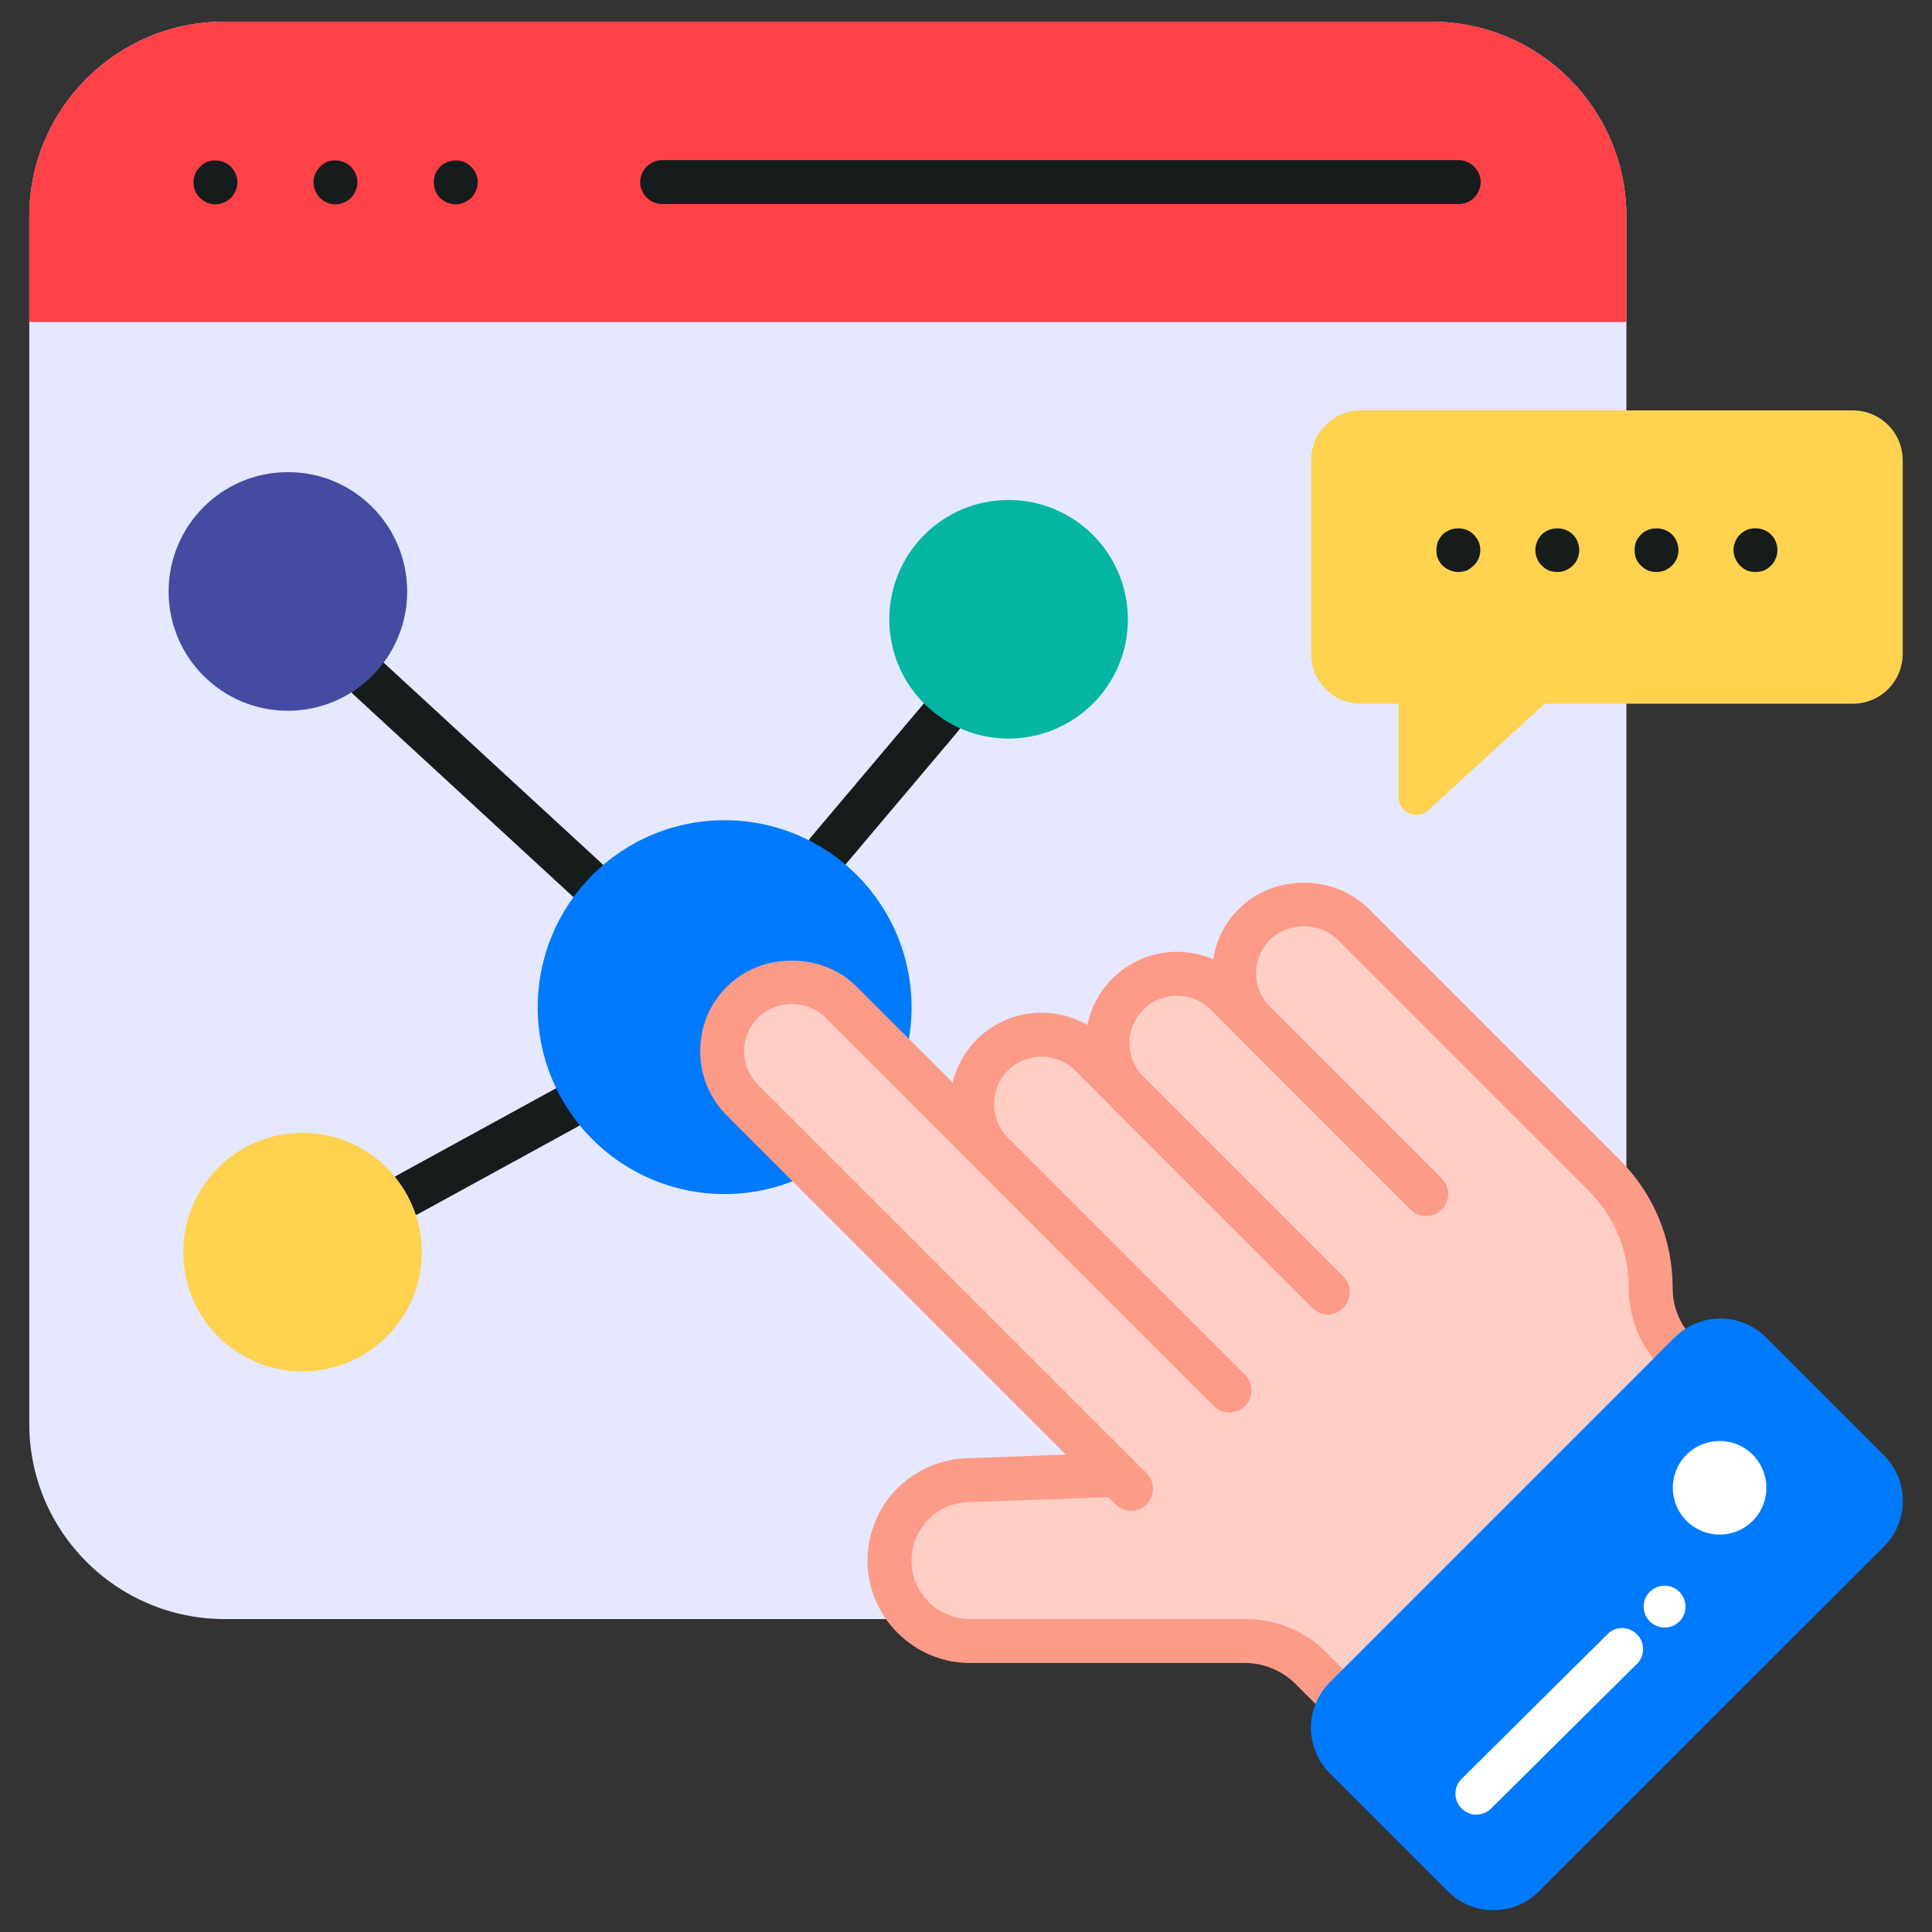
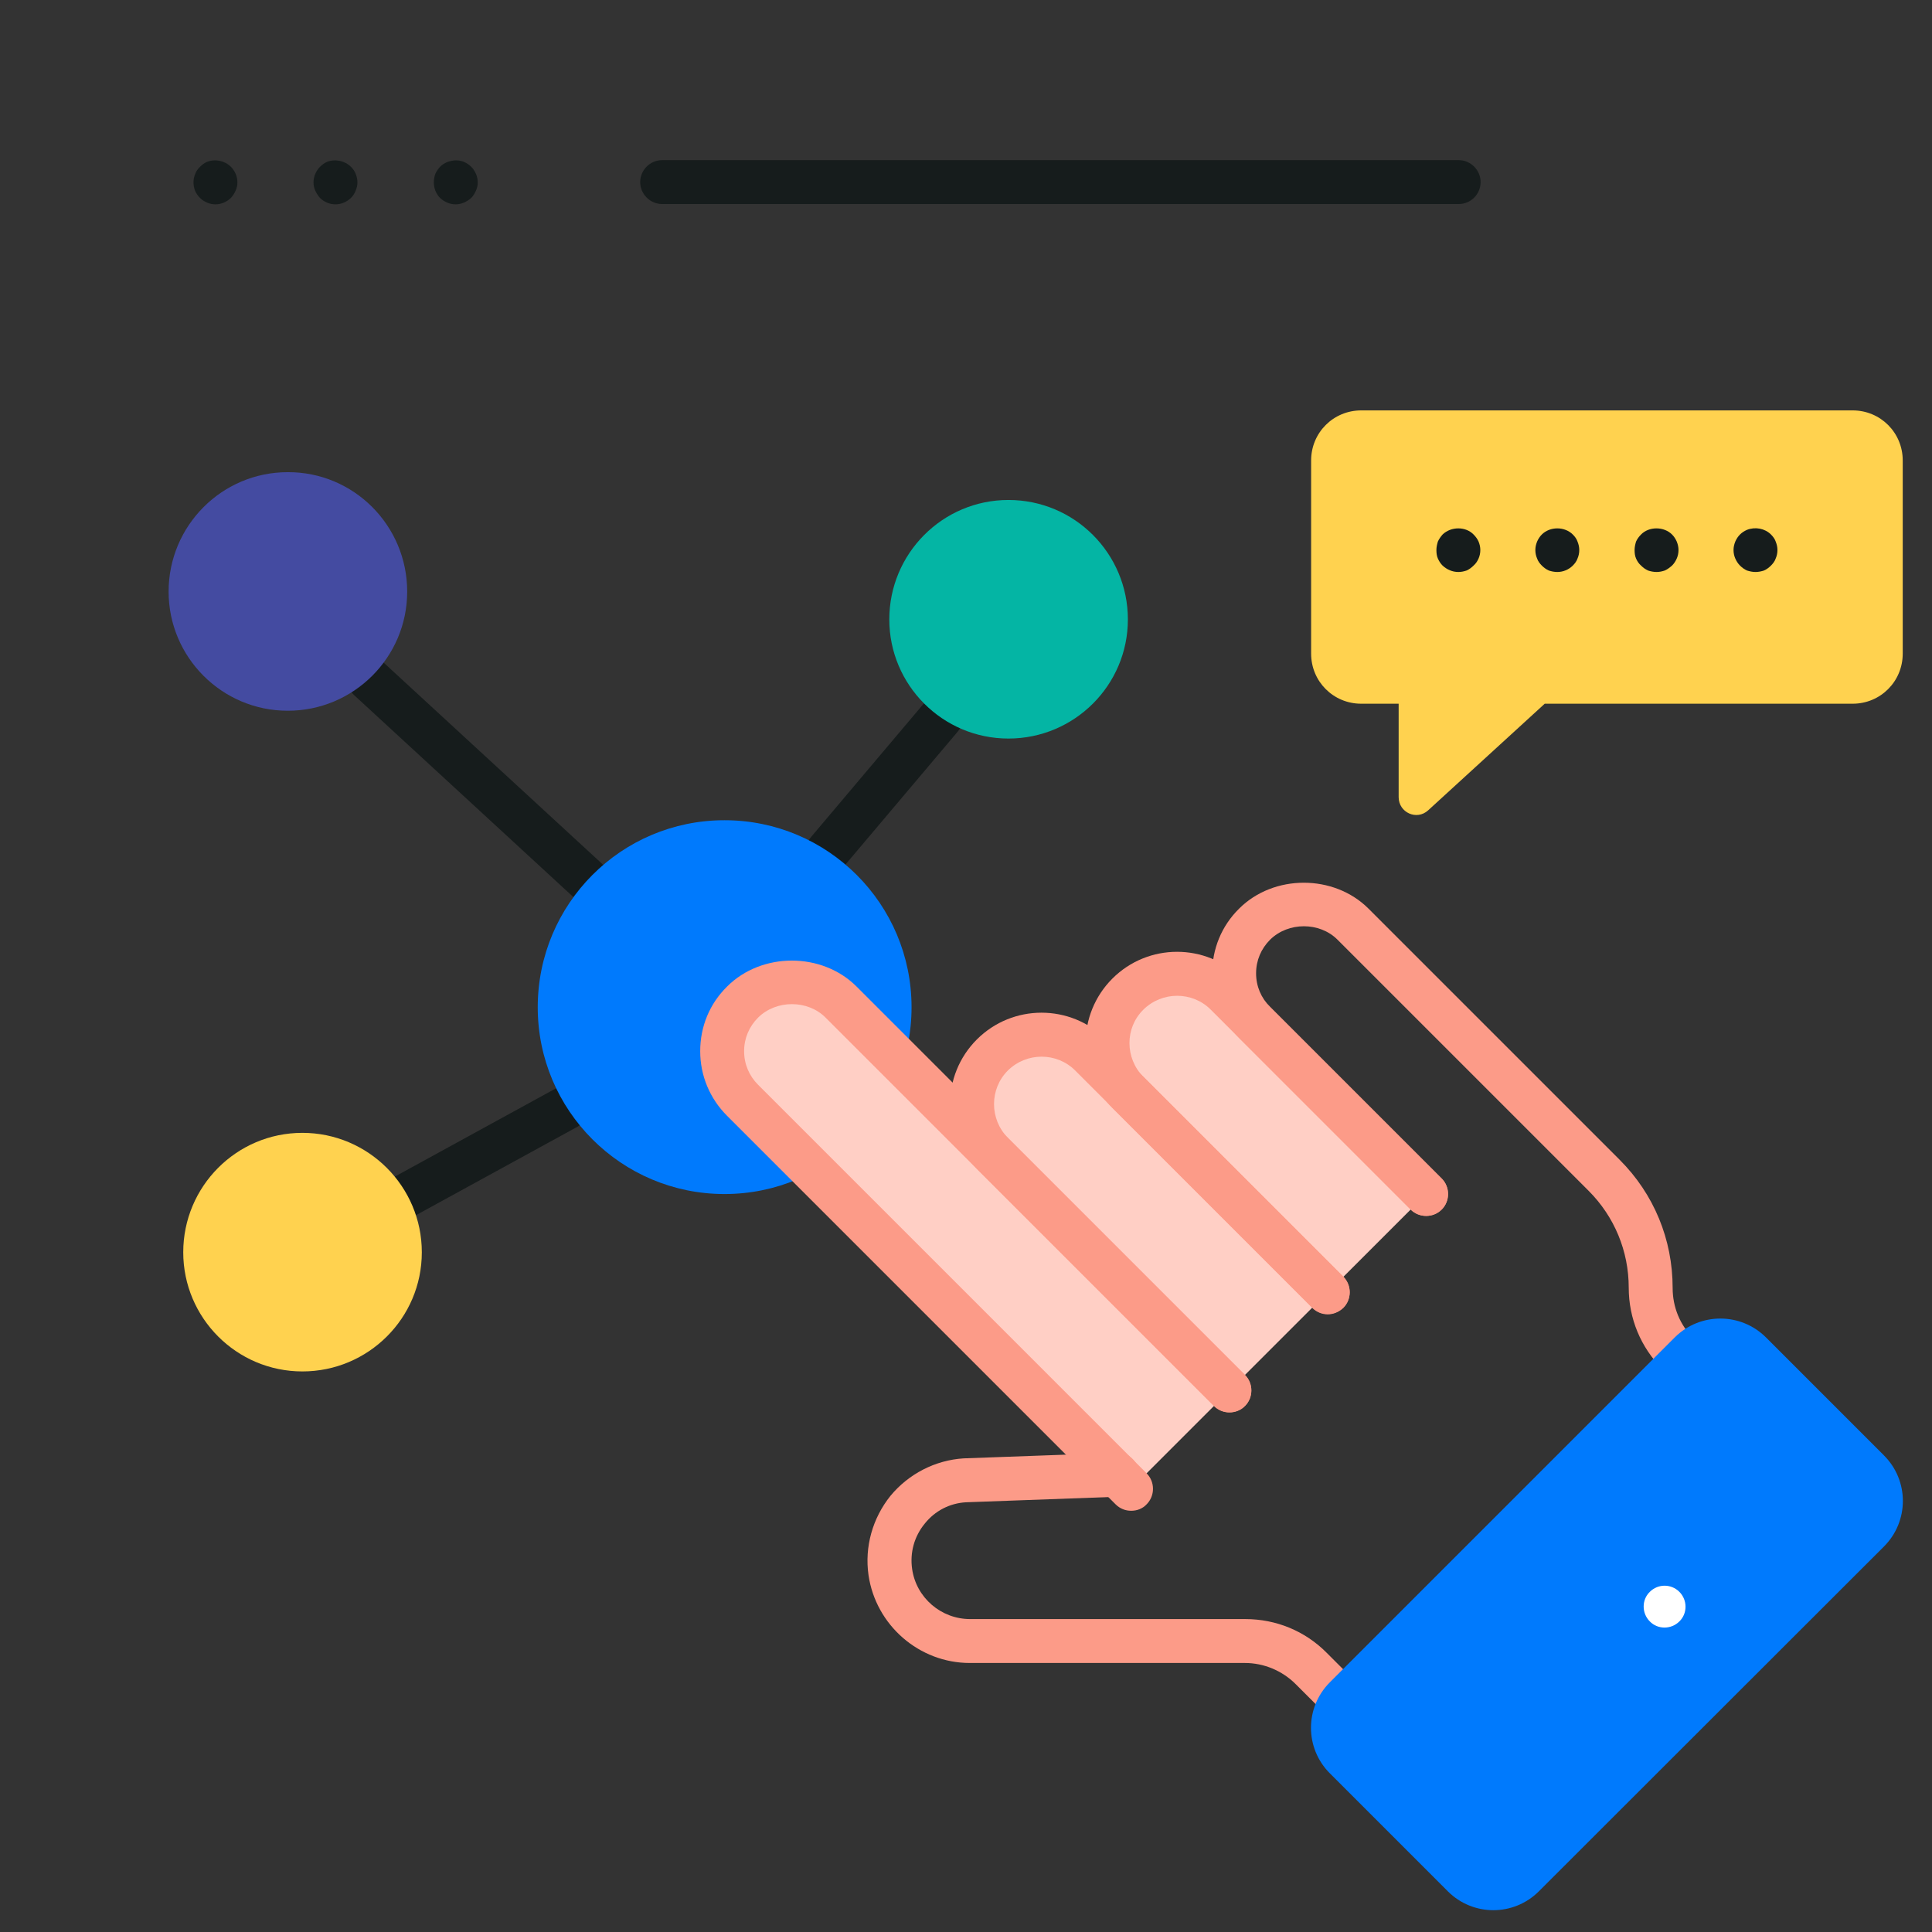
<svg xmlns="http://www.w3.org/2000/svg" id="Layer_1" enable-background="new 0 0 66 66" viewBox="0 0 66 66">
  <rect x="0" y="0" width="66" height="66" fill="#333333" stroke="none" />
  <g>
-     <path d="m55.56 7.4v41.25c0 3.68-2.98 6.66-6.66 6.66h-41.24c-3.68-.01-6.66-2.99-6.66-6.67v-41.24c0-3.68 2.98-6.66 6.66-6.66h41.24c3.68 0 6.66 2.98 6.66 6.66z" fill="#e5e8ff" />
    <g>
      <path d="m28.28 29.83c-.17 0-.34-.06-.48-.18-.32-.27-.36-.74-.09-1.06l3.86-4.57c.27-.31.74-.36 1.06-.09s.36.74.09 1.06l-3.86 4.57c-.16.18-.37.27-.58.27z" fill="#161c1c" />
    </g>
    <g>
      <path d="m20.07 30.82c-.18 0-.36-.07-.51-.2l-7.47-6.88c-.3-.28-.32-.76-.04-1.06.28-.31.76-.32 1.06-.04l7.47 6.88c.3.28.32.76.04 1.06-.15.16-.35.24-.55.24z" fill="#161c1c" />
    </g>
    <g>
      <path d="m13.91 41.57c-.27 0-.52-.14-.66-.39-.2-.36-.06-.82.3-1.02l5.46-2.99c.36-.2.82-.07 1.02.3.2.36.06.82-.3 1.02l-5.46 2.99c-.12.06-.24.09-.36.09z" fill="#161c1c" />
    </g>
    <path d="m31.14 34.41c0 3.52-2.86 6.38-6.39 6.38s-6.38-2.86-6.38-6.38c0-3.53 2.85-6.39 6.38-6.39s6.39 2.86 6.39 6.39z" fill="#007afd" />
    <path d="m13.91 20.21c0 2.25-1.83 4.07-4.08 4.07s-4.07-1.83-4.07-4.07c0-2.25 1.82-4.08 4.07-4.08 2.25-.01 4.08 1.82 4.08 4.08z" fill="#444ba1" />
    <path d="m38.53 21.16c0 2.25-1.83 4.07-4.08 4.07s-4.07-1.83-4.07-4.07c0-2.25 1.82-4.08 4.07-4.08 2.26 0 4.08 1.83 4.08 4.08z" fill="#04b5a4" />
    <path d="m14.41 42.78c0 2.25-1.83 4.07-4.08 4.07s-4.07-1.83-4.07-4.07c0-2.25 1.82-4.08 4.07-4.08s4.08 1.83 4.08 4.08z" fill="#ffd24f" />
-     <path d="m55.56 10.99v-3.59c0-3.68-2.98-6.66-6.66-6.66h-41.24c-3.68 0-6.66 2.98-6.66 6.66v3.6h54.56z" fill="#ff4148" />
    <g>
      <path d="m49.83 6.97h-27.21c-.41 0-.75-.34-.75-.75s.34-.75.75-.75h27.21c.41 0 .75.34.75.75s-.33.75-.75.75z" fill="#161c1c" />
    </g>
    <g>
      <path d="m15.56 6.98c-.19 0-.38-.08-.53-.22-.07-.07-.12-.16-.16-.25-.03-.09-.05-.18-.05-.28s.02-.2.05-.29c.04-.09.1-.17.16-.24.21-.21.55-.28.82-.17.09.04.18.1.25.17s.12.15.16.24.06.19.06.29-.02.19-.06.28-.09.18-.16.25c-.08.07-.16.12-.25.16s-.19.06-.29.06z" fill="#161c1c" />
    </g>
    <g>
      <path d="m11.46 6.98c-.2 0-.39-.08-.53-.22-.07-.08-.12-.16-.16-.25s-.06-.18-.06-.28.02-.2.06-.29.09-.17.16-.24.15-.13.24-.17c.28-.11.61-.04.82.17.07.07.13.15.16.24.04.09.06.19.06.29s-.02.19-.06.28c-.03.09-.09.18-.16.25s-.15.12-.24.16-.19.06-.29.06z" fill="#161c1c" />
    </g>
    <g>
      <path d="m7.36 6.98c-.1 0-.2-.02-.29-.06s-.17-.09-.24-.16-.13-.16-.17-.25c-.03-.09-.05-.18-.05-.28s.02-.2.06-.29c.03-.09.09-.17.16-.24s.15-.13.24-.17c.28-.11.61-.04.82.17.07.07.12.15.16.24s.06.19.06.29-.02.19-.06.28-.09.17-.16.25c-.15.14-.33.22-.53.22z" fill="#161c1c" />
    </g>
    <path d="m65 15.73v6.6c0 .95-.76 1.71-1.71 1.71h-10.52l-3.98 3.64c-.39.36-1.01.08-1.01-.45v-3.19h-1.28c-.95 0-1.71-.76-1.71-1.71v-6.6c0-.95.76-1.71 1.71-1.71h16.79c.95 0 1.71.76 1.71 1.71z" fill="#ffd24f" />
    <g>
      <path d="m49.82 19.54c-.2 0-.39-.08-.54-.22-.07-.07-.12-.15-.16-.24s-.05-.19-.05-.29.02-.19.05-.29c.04-.09.1-.17.16-.24.29-.28.79-.28 1.06 0 .07.07.13.15.17.24.04.1.06.19.06.29s-.02.2-.06.29-.09.17-.17.24c-.07.07-.15.13-.24.17-.09.03-.18.05-.28.05z" fill="#161c1c" />
    </g>
    <g>
      <path d="m53.2 19.54c-.1 0-.2-.02-.29-.05-.09-.04-.17-.1-.24-.17s-.13-.15-.16-.24c-.04-.09-.06-.19-.06-.29s.02-.19.06-.29c.04-.09.09-.17.16-.24.28-.28.78-.28 1.06 0 .07.07.13.15.16.24.04.1.06.19.06.29s-.02.2-.06.29c-.03.09-.09.17-.16.24-.14.14-.33.22-.53.22z" fill="#161c1c" />
    </g>
    <g>
      <path d="m56.59 19.54c-.1 0-.2-.02-.29-.05-.09-.04-.17-.1-.24-.17-.08-.07-.13-.15-.17-.24s-.05-.19-.05-.29.02-.19.05-.29c.04-.09.1-.17.17-.24.27-.28.78-.28 1.06 0 .07.07.12.15.16.24.04.1.06.19.06.29s-.02.2-.06.29-.09.17-.16.24c-.08.07-.16.13-.25.17-.09.03-.18.05-.28.05z" fill="#161c1c" />
    </g>
    <g>
      <path d="m59.97 19.54c-.1 0-.19-.02-.29-.05-.09-.04-.17-.1-.24-.17s-.12-.15-.16-.24-.06-.19-.06-.29.02-.19.06-.29c.04-.09.09-.17.16-.24s.15-.12.24-.16c.28-.11.61-.05.82.16.07.07.13.15.16.24.04.1.06.19.06.29s-.02.2-.06.29c-.03.09-.09.17-.16.24s-.15.13-.24.17c-.09.03-.19.05-.29.05z" fill="#161c1c" />
    </g>
    <g fill="#ffcfc5">
      <path d="m38.64 50.86-13.27-13.27c-.93-.93-.93-2.43 0-3.36.93-.93 2.43-.93 3.36 0l13.27 13.27" />
      <path d="m42 47.5-8.1-8.1c-.93-.93-.93-2.43 0-3.36.93-.93 2.43-.93 3.36 0l8.1 8.1" />
      <path d="m45.36 44.15-6.83-6.83c-.93-.93-.93-2.43 0-3.36.93-.93 2.43-.93 3.36 0l6.83 6.83" />
-       <path d="m48.72 40.79-5.86-5.86c-.93-.93-.93-2.43 0-3.36.93-.93 2.43-.93 3.36 0l5.86 5.86 2.72 2.72c1.02 1.02 1.59 2.4 1.59 3.84 0 .85.34 1.66.94 2.26l1.87 1.87-11.65 11.64-2.77-2.76c-.6-.6-1.41-.94-2.26-.94h-9.4c-1.37 0-2.52-1-2.72-2.35-.23-1.59.95-3.04 2.56-3.13l5.2-.19" />
    </g>
    <g>
      <path d="m38.64 51.61c-.19 0-.38-.07-.53-.22l-13.27-13.27c-.59-.59-.92-1.37-.92-2.21s.32-1.62.92-2.21c1.18-1.18 3.24-1.18 4.42 0l13.27 13.27c.29.29.29.77 0 1.06s-.77.29-1.06 0l-13.27-13.27c-.61-.61-1.68-.61-2.3 0-.31.31-.48.71-.48 1.15s.17.84.48 1.15l13.27 13.27c.29.29.29.77 0 1.06-.14.15-.33.22-.53.22z" fill="#fc9b88" />
    </g>
    <g>
      <path d="m42 48.25c-.19 0-.38-.07-.53-.22l-8.1-8.1c-1.22-1.22-1.22-3.2 0-4.42s3.2-1.22 4.42 0l8.1 8.1c.29.29.29.77 0 1.06s-.77.29-1.06 0l-8.1-8.1c-.63-.63-1.66-.63-2.3 0-.63.63-.63 1.66 0 2.3l8.1 8.1c.29.29.29.77 0 1.06-.14.15-.34.22-.53.22z" fill="#fc9b88" />
    </g>
    <g>
      <path d="m45.36 44.9c-.19 0-.38-.07-.53-.22l-6.83-6.83c-1.22-1.22-1.22-3.2 0-4.42s3.2-1.22 4.42 0l6.83 6.83c.29.29.29.77 0 1.06s-.77.29-1.06 0l-6.83-6.83c-.63-.63-1.66-.63-2.3 0s-.63 1.66 0 2.3l6.83 6.83c.29.29.29.77 0 1.06-.15.14-.34.22-.53.22z" fill="#fc9b88" />
    </g>
    <g>
      <path d="m47.55 60.51c-.2 0-.39-.08-.53-.22l-2.76-2.76c-.46-.46-1.09-.72-1.73-.72h-9.4c-1.73 0-3.21-1.29-3.46-3-.14-.97.14-1.95.75-2.71.62-.75 1.53-1.22 2.5-1.28l5.22-.19c.4-.04.76.31.78.72s-.31.76-.72.78l-5.2.19c-.55.03-1.06.29-1.41.73-.36.44-.51.99-.43 1.55.14.98.99 1.71 1.98 1.71h9.4c1.06 0 2.05.41 2.79 1.16l2.23 2.23 10.58-10.58-1.34-1.34c-.75-.75-1.16-1.74-1.16-2.79 0-1.25-.49-2.43-1.37-3.31l-8.58-8.58c-.61-.61-1.68-.61-2.3 0-.31.31-.48.71-.48 1.15s.17.84.48 1.15l5.86 5.86c.29.29.29.77 0 1.06s-.77.29-1.06 0l-5.86-5.86c-.59-.59-.92-1.38-.92-2.21s.32-1.62.92-2.21c1.18-1.18 3.24-1.18 4.42 0l8.58 8.58c1.17 1.17 1.81 2.72 1.81 4.38 0 .65.25 1.27.72 1.73l1.87 1.87c.14.14.22.33.22.53s-.08.39-.22.53l-11.65 11.63c-.14.14-.33.22-.53.22z" fill="#fc9b88" />
    </g>
    <path d="m60.33 45.69 4.03 4.03c.86.86.86 2.25 0 3.11l-11.79 11.78c-.86.86-2.25.86-3.11 0l-4.03-4.03c-.86-.86-.86-2.25 0-3.11l11.79-11.79c.86-.85 2.25-.85 3.11.01z" fill="#007afd" />
-     <path d="m59.87 49.69c.63.63.63 1.64 0 2.27-.62.62-1.63.62-2.26-.01-.62-.62-.62-1.63 0-2.25.62-.63 1.64-.63 2.26-.01z" fill="#fff" />
-     <path d="m55.92 55.83c.28.28.28.74 0 1.01l-4.98 4.94c-.28.28-.74.28-1.01 0-.28-.28-.28-.74 0-1.01l4.98-4.94c.28-.29.73-.28 1.01 0z" fill="#fff" />
    <path d="m57.37 54.38c.28.28.28.74 0 1.01-.28.28-.74.28-1.01 0-.28-.28-.28-.74 0-1.01.28-.28.73-.28 1.01 0z" fill="#fff" />
  </g>
</svg>